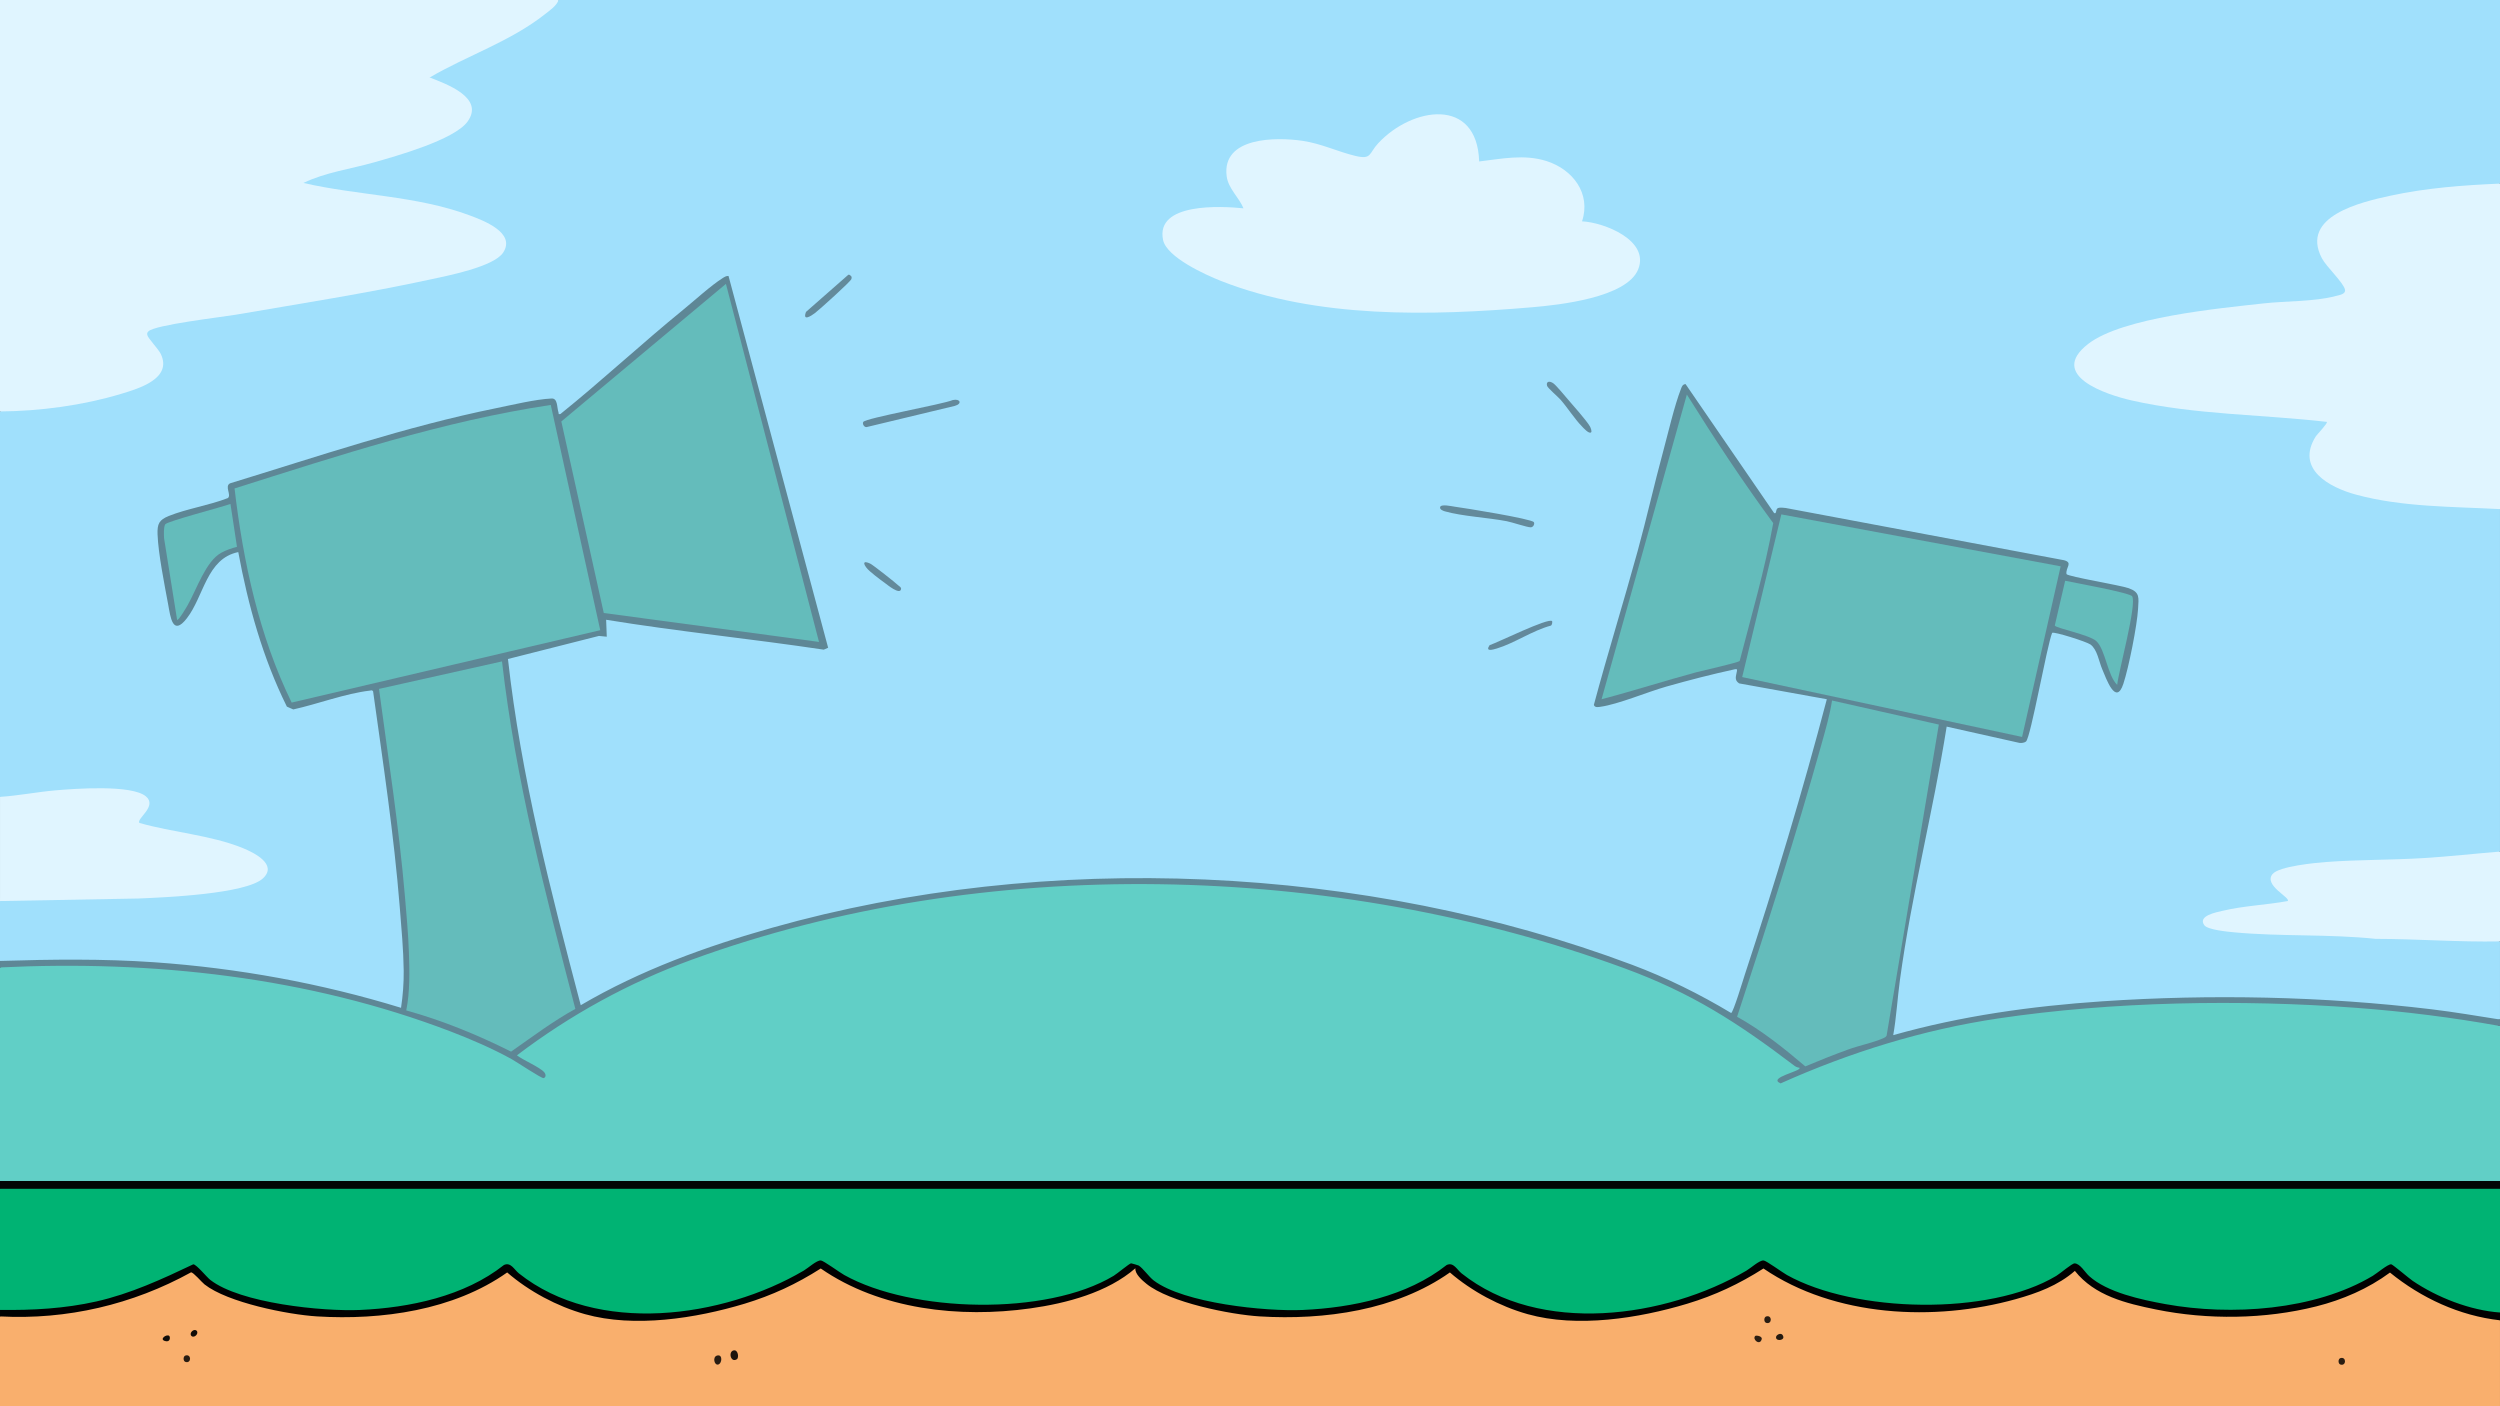
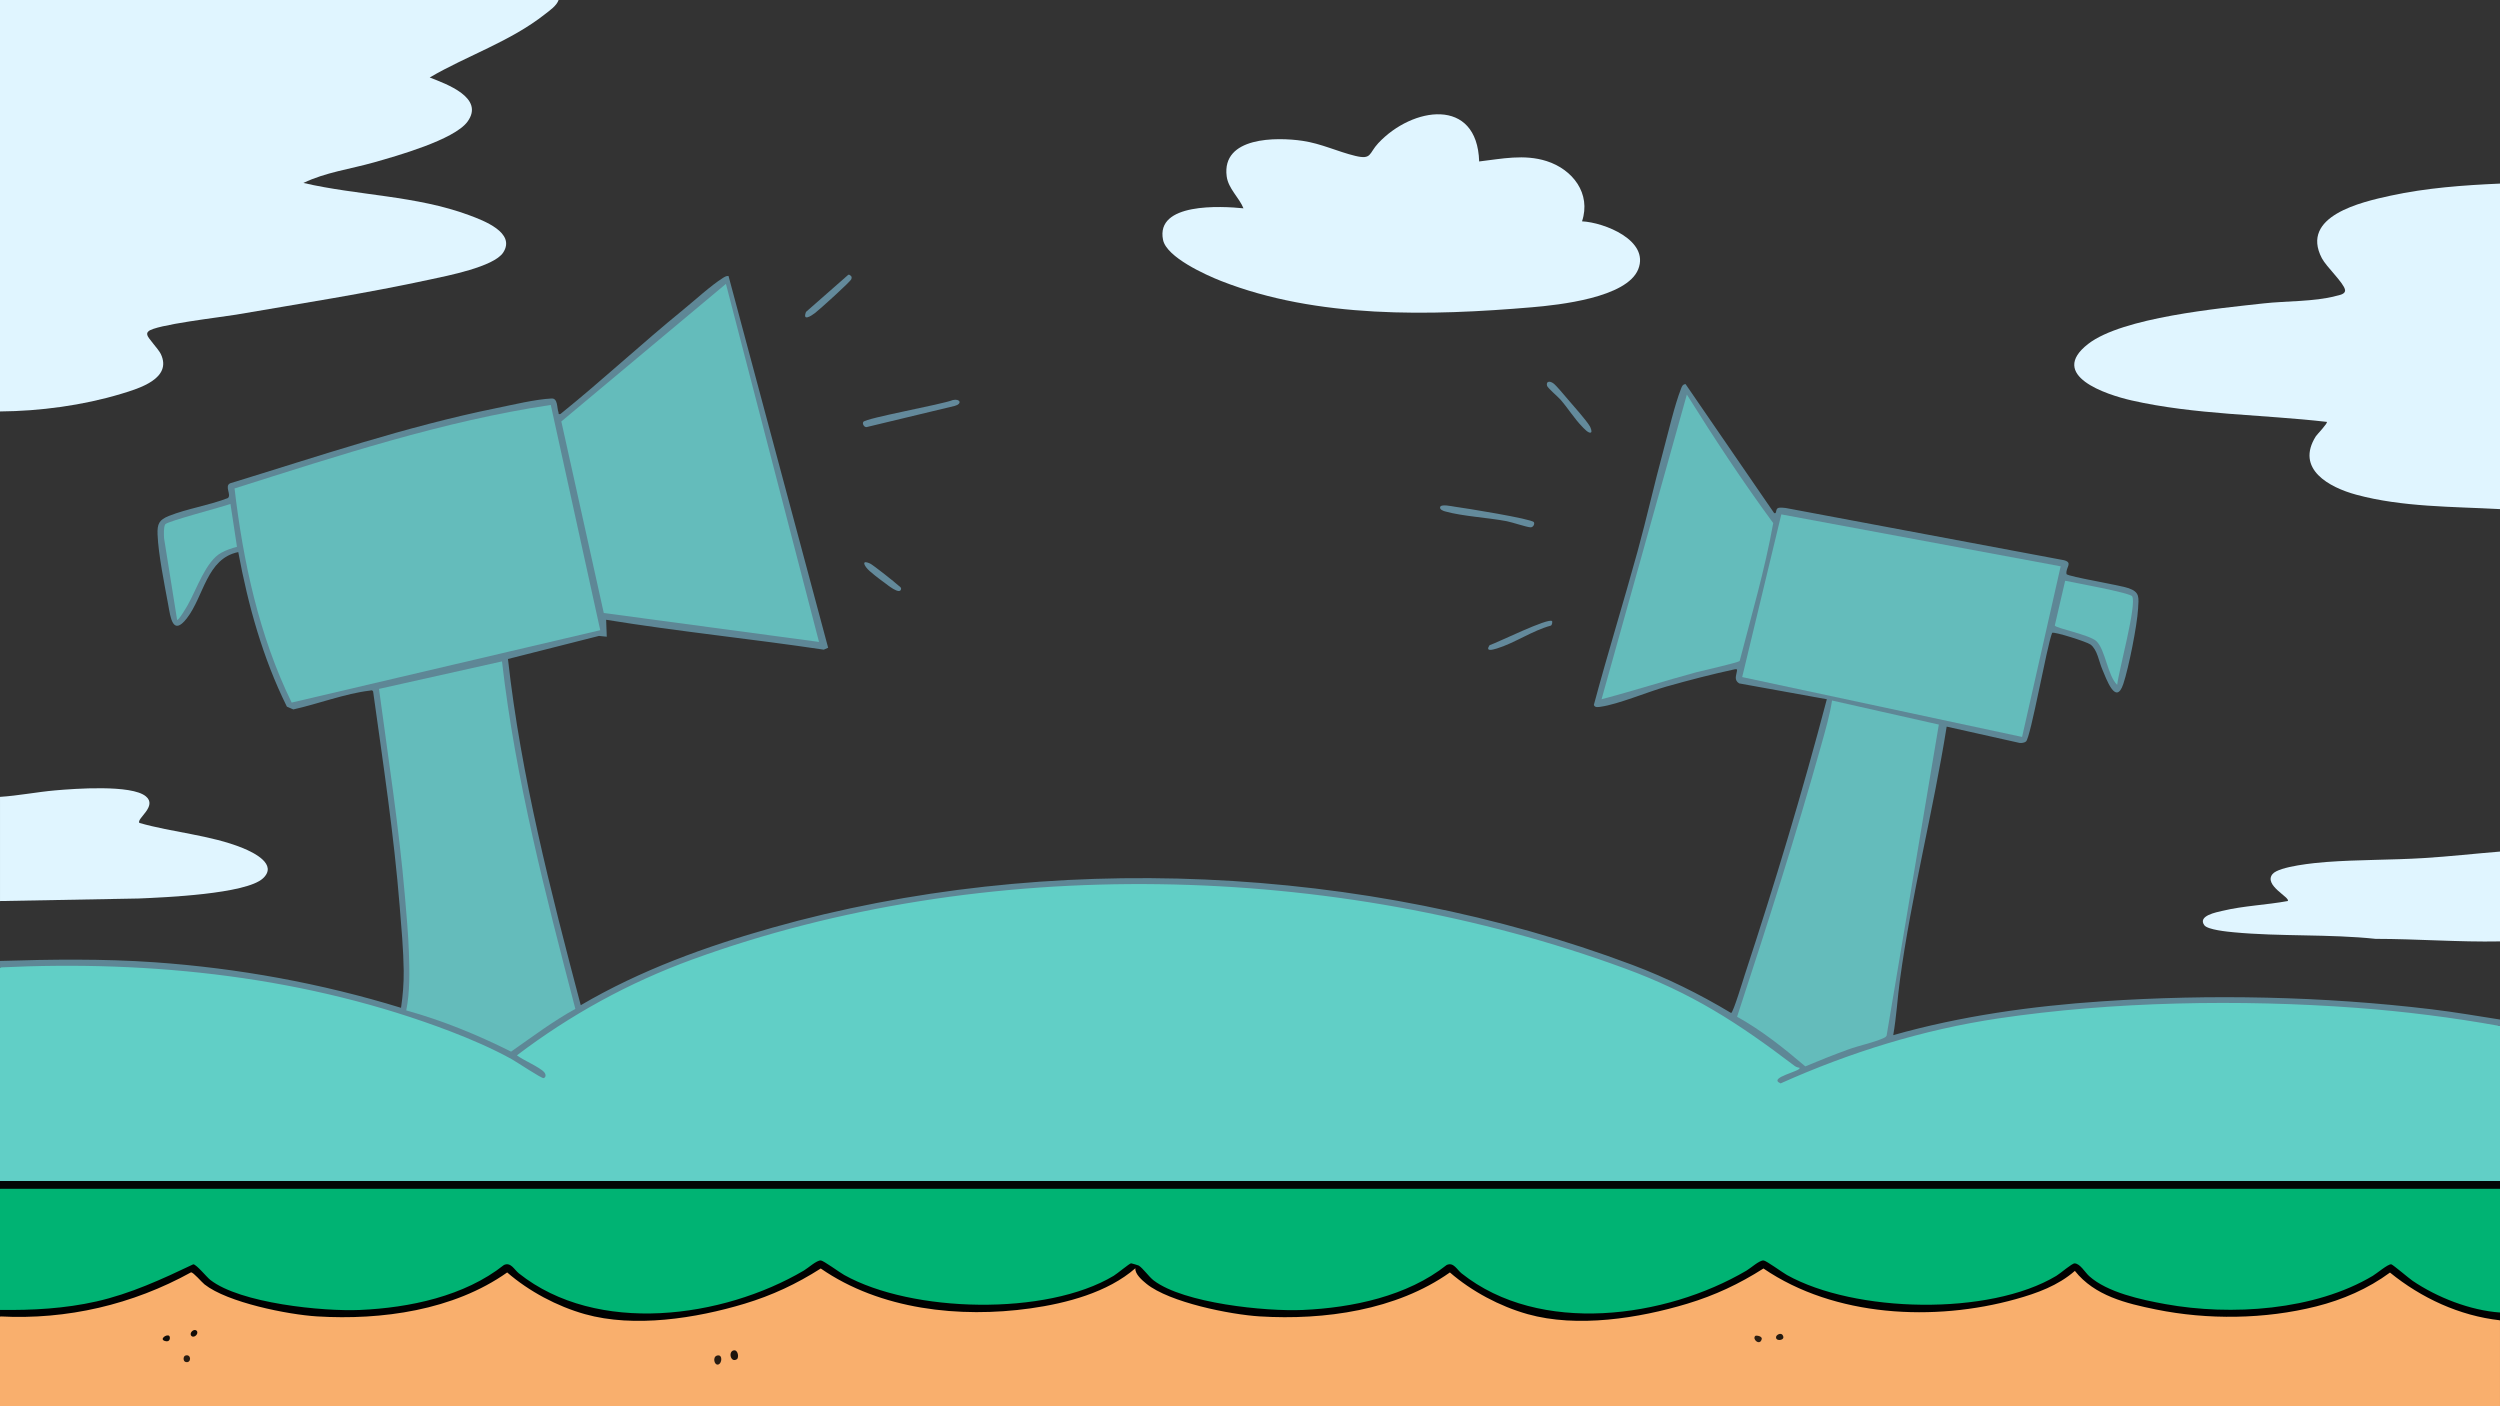
<svg xmlns="http://www.w3.org/2000/svg" id="Layer_1" data-name="Layer 1" viewBox="0 0 3840 2160">
  <rect x="0" y="0" width="3840" height="2160" fill="#333333" stroke="none" />
  <defs>
    <style>
      .cls-1 {
        fill: #010101;
      }

      .cls-2 {
        fill: #00b373;
      }

      .cls-3 {
        fill: #5e8796;
      }

      .cls-4 {
        fill: #61cfc6;
      }

      .cls-5 {
        fill: #1d140d;
      }

      .cls-6 {
        fill: #2b1e13;
      }

      .cls-7 {
        fill: #100c07;
      }

      .cls-8 {
        fill: #a0e0fc;
      }

      .cls-9 {
        fill: #251a10;
      }

      .cls-10 {
        fill: #63899b;
      }

      .cls-11 {
        fill: #638a9b;
      }

      .cls-12 {
        fill: #e0f5ff;
      }

      .cls-13 {
        fill: #120d08;
      }

      .cls-14 {
        fill: #020605;
      }

      .cls-15 {
        fill: #f9af6d;
      }

      .cls-16 {
        fill: #281c12;
      }

      .cls-17 {
        fill: #291d12;
      }

      .cls-18 {
        fill: #64bcbb;
      }
    </style>
  </defs>
-   <path class="cls-8" d="M858,0h2982v282l-6.64,2.97c-64.11,4.75-128.53,10.75-190.09,26.49-76.1,19.46-110.26,55.02-45.12,118.86,16.11,20.33,3.16,31.53-38.85,33.6-90.37,6.28-180.92,13.85-269.44,34.79-130.67,33.27-130.86,88.11-8.25,113.91,94.7,15.07,190.06,25.29,286.06,30.66,7.33-.18,11.03,3.51,8.88,9.59-62.04,61.33,4.18,97.63,64.84,108.25,62.74,10.98,124.24,14.89,187.85,16.33,3.9.75,7.48,2.28,10.75,4.55v526c-2.87,1.28-5.77,2.47-8.75,3.41s-5.88,1.79-8.87,2.12c-38.19,4.18-76.63,6.96-114.96,9.3-66.32-1.34-130.39,3.11-192.2,13.36-31.02,5.15-30.58,19.25,1.31,42.3,3.39,7.59-2.22,10.39-10.56,10.93-29.1,3.53-57.98,7.65-86.86,12.49-48.08,8.06-35.33,22.82,2.37,25.06,132.73,7.86,267.27,11.95,401.1,15.22,5.98.18,11.76,2.01,17.41,3.82v120c-3.05.57-6.1,1.06-9.16,1.25s-6.03.32-8.96-.08c-84.21-11.47-164.95-22.42-250.64-27.22-222.75-12.5-448.43-1.39-664.6,52.38,1.49-51.47,9.07-103.43,18.07-154.81,20.54-107.87,41.55-215.63,63.05-323.25l5.01-1.7,109.81,24.59,6.67-1.07c13.16-55.51,26.57-111,40.23-166.48,4.89-4.65,34.37,5.51,41.31,8.07,28.58,10.54,33.06,15.71,41.07,46.6,1.94,5.57,15.22,37.87,20.07,35.31,10.13-5.34,25.31-98.73,27.34-115.42.8-6.56,2.57-21.92.8-27.6-1.9-6.09-8.59-8.33-14.16-10.07l-73.37-15.25c-17.16-3.11-28.25-5.29-19.03-25-142.92-28.45-297.16-58.29-440.92-82.37-.68,6.98-6.18,11.16-11.65,5.24l-133.7-193.97c-25.29,81.73-47.94,165.85-67.96,252.35l-67.01,234.5,11.59-1.4c64.97-21.37,131.82-40.24,200.55-56.61,7.19.71,9.13,6.75,5.82,18.14l2.82,4.05,131.31,23.49,4.48,3.65c-39.73,160.46-91.42,328.07-143.25,479.31-2.89,7.13-8.59,8.53-15.34,2.75-69.79-42.14-145.35-72.03-222.98-97.2-414.68-134.43-878.21-142.5-1294.8-13.04-84.42,26.23-163.52,60.83-241.86,101.43-50.24-175.14-94.6-353.79-113.36-535.39l3.81-3.28,135.6-34.38c10.41,2.35,13.9-3.88,10.48-18.68l2.87-5.45c112.66,15.03,225.01,29.49,337.05,43.38l-151.51-564.21-13.16,8.72c-79.33,65.81-159.24,133.16-239.74,202.05-8.29,6.05-10.97-14.38-11.45-19.09-.31-1.08-.93-3.16-1.72-3.63-3.86-2.29-32.59,3.17-39.62,4.55-153.49,30.25-304.59,76.94-454.93,124.89,1.15,8.61.22,16.03-2.8,22.25-28.08,9.11-56.35,17.6-84.81,25.47-18.08,5.82-22.53,10.43-21.23,29.33,2.47,35.85,10.4,95.92,21.7,129.05,5.94,17.41,25.81-19.56,29.03-26.42,9.41-22.67,34.99-80.74,64.08-80.63,6.69.03,10.19.42,10.19,8.81,13.57,80.55,39.33,154.75,72.43,229.03.17.38,6.68,2.98,7.09,2.9,40.01-12.71,80.49-22.43,121.43-29.15l4.48,3.75c17.83,110.3,30.11,221.17,41.45,332.25,2.24,21.97,12.93,150.2-.89,158.1-197.82-58.5-401.2-79.36-606.72-72.43l-10.37-2.36v-92l1.31-4.02c105.73.46,211.37-3.39,316.91-11.53,22.63-2.89,45.46-6.1,66.99-13.61,67.68-23.59-40.75-63.38-62.35-63.37-35.5-6.84-70.84-14.35-106.02-22.55-5.86-1.09-8.52-5.31-6.19-10.59,33.82-35.6.63-39.58-32.07-42.75-55.98-1.75-112.04,2.12-168.17,11.59-3.71-.24-7.17-1.31-10.4-3.18v-592l6.09-2.74c68.33-5.08,140.52-11.72,204.06-36.5,43.17-16.84,47.18-37.18,15.49-70.97-8.05-10.78-.89-18.14,10.26-20.95l36.66-8.11c137.35-20.45,280.79-43.99,417.89-74.04,19.34-4.24,104.4-23.47,78.49-56.2-24.63-31.12-122.02-48.07-156.98-54.06-47.82-5.81-95.32-13.44-142.49-22.9-8.55-2.99-5.21-5.9,1.58-11.21,47.45-14.42,94.94-27.95,142.45-40.58,45.94-13.71,165.77-54.22,72.8-99.42l-25.81-10.83c-3.62-7.16,2.45-13.62,18.19-19.37,59.76-25.42,115.21-56.64,166.33-93.66,3.8-4.94,8.13-8.42,13-10.44Z" />
  <path class="cls-4" d="M0,1486c3.37-1.2,6.77-2.31,10.23-3.14s6.86-1.59,10.3-1.76c235.91-11.99,483.17,22.61,701.93,111.09,42.05,17.01,77.17,38.15,111.48,59.33-11.33-9.67-24.55-18.13-39.66-25.38-1.04-1.82-3.06-5.4-2.88-5.97,3.22-10.39,71.33-52.09,87.67-62.06,149.13-90.98,328.88-142.23,500.81-172.44,378.29-66.47,768.14-28.5,1128.28,102.24,91.47,33.21,173.41,86.83,250.21,145.73,8.78,3.13,10.96,7.18,6.54,12.14-2.91.13-32.66,15.67-30.2,14.65,116.34-48.51,218.87-83.43,344.59-101.6,238.06-34.39,499.52-29.94,737.04,8.98,4.05.66,7.99,2.03,11.96,3.4s7.85,3.04,11.7,4.79v238l-1.94,4H2.53l-2.53-4v-328Z" />
  <path class="cls-2" d="M3840,1826v190c-1.18.92-2.39,1.77-3.71,2.37-8.03,3.67-43.01-6.41-53.64-9.75-42.13-13.23-78.8-34.89-110.29-62.93-113.59,81.37-271.99,84.28-403.78,48.37-34.61-7.61-58.24-27.21-81.86-49.63-63.3,50.51-151.43,64.12-232.28,63.64-86.88-.51-176.17-17.55-245.76-67.99-138.27,90.39-348.93,123.77-481.89,5.77-104.33,74.82-244.58,82.9-366.83,57.64-42.71-8.82-84.86-20.41-111.73-55.31-3.1-1.86-6.61-3.05-10.5-3.57-61.94,50.85-151.73,63.94-231.29,63.47-86.88-.51-176.16-17.55-245.75-67.99-138.27,90.39-348.92,123.77-481.89,5.77-96.71,69.86-224.31,80.85-339.01,62.58-52.92-8.43-108.78-19.88-142.41-62.78-59.79,30.64-121.37,54.95-188.23,64.49-21.79,3.11-86.26,10.76-103.44,4.6-1.97-.71-3.85-1.68-5.71-2.73v-186l1.94-4h3835.53l2.53,4Z" />
  <path class="cls-15" d="M0,2022l12.7-3.47c97.58,3.26,194.24-21.39,279.9-67.85,9.71,4.75,18.77,11.86,27.18,21.35,138.1,70.73,326.24,63.14,459.31-21.02,137.62,117.85,336.99,78.26,481.62-6.18,113.42,74.44,281.73,86.03,407.81,40.67,28.03-10.08,51.13-23.91,75.59-39.87,14.08,27.1,44.05,39.33,72.53,48.79,130.48,43.33,292.54,32.7,410.45-43.4,137.62,117.85,336.99,78.27,481.62-6.19,101.88,65.98,225.13,78.64,342.67,57.05,48.74-8.95,95.98-23.58,135.81-53,40.32,43.37,103.59,57.88,161.21,64.65,111.26,13.07,228.6,2.05,322.66-62.32,48,35.59,100.79,63.6,160.61,71.71l8.31,5.1v132H0v-138Z" />
  <path class="cls-12" d="M858,0c-3.13,9.1-13.67,16.07-21.08,21.92-53.31,42.02-118.89,63.18-176.88,97.08,25.2,9.93,85.08,31.01,57.95,67.99-20.41,27.82-109.15,52.68-143.56,62.44-36.1,10.24-74.43,15.21-108.42,31.58,83.67,19.37,173.26,19.37,254.49,49.49,21.9,8.12,72.25,26.89,52.41,57.4-14.32,22.01-86.32,35.79-112.53,41.47-97.25,21.1-199.66,37.07-298.01,53.99-21.25,3.66-124.94,15.54-134.4,25.63-1.97,2.1-2.15,2.67-1.72,5.55.72,4.75,17.16,21.54,20.84,29.35,17.73,37.68-33.78,52.85-61.1,61.09-58.7,17.71-124.71,26.55-186,27V0h858Z" />
  <path class="cls-12" d="M3840,282v500c-72.72-3.95-150.12-2.95-220.85-22.15-41.32-11.21-93.75-39.38-62.02-89.72,1.59-2.52,18.95-20.43,16.86-22.12-98.87-11.45-202.86-10.85-300.01-32.99-38.78-8.84-128.8-38.37-66.64-86.68,52.64-40.91,201.54-54.73,269.67-62.33,34.59-3.86,77.71-2.49,110.66-11.33,5.26-1.41,15.36-2.58,14.29-9.46-1.63-10.45-28.63-35.27-35.59-48.6-33.73-64.64,60.32-86.23,105.24-96,55.17-12,112.01-16.15,168.38-18.62Z" />
  <path class="cls-3" d="M0,1476c78.88-2.43,158.1-3.5,236.98,2.02,128.46,8.99,256.22,32.25,379.01,69.98,2.82-18.9,4.32-37.95,4.1-57.08-.38-31.86-3.53-65.86-6.09-97.91-8.87-110.75-25.63-221.17-40.92-331.1-1.63-2.51-3.01-1.35-5.09-1.11-37.59,4.39-80.17,20.65-117.5,28.89l-9.86-4.31c-37-74.63-59.51-155.52-74.65-237.38-48.78,9.96-52.63,67.84-79.11,101.86-21.81,28.02-25.04-2.22-28.53-21.2-5.62-30.56-15.23-77.91-16.33-107.71-.6-16.42,2.34-22.45,17.45-28.51,27.75-11.11,62.22-16.35,90.57-27.43,5.87-4.77-5.58-18.21,3.37-22.64,134.87-41.25,270.02-87.28,408.58-115.41,25.2-5.12,60.43-13.71,85.33-14.88,9.67-.45,7.95,14.03,10.49,21.17.77,2.17-.96,3.45,3.07,2.62,64.14-51.6,124.36-107.88,188.19-159.84,17.39-14.15,43.24-37.82,61.05-48.94,2.83-1.77,5.34-3.44,8.89-3.22l153.02,571.07-6.72,2.94c-111.23-16.68-223.29-27.83-334.27-45.92l.96,26.02-12.01-1.2-139.76,35.43c20.08,180.65,65.66,356.66,111.8,531.78,91.51-53.75,191.95-90.16,293.98-118.99,422.09-119.28,910.72-97.23,1321.03,56.96,52.86,19.86,103.64,44.95,151.98,73.99,3.13-.23,18.7-51.86,21.02-58.91,46.04-139.65,88.58-280.77,125.97-423.02l-134.69-24.34c-8.15-5.24-4.42-11.89-3.41-18.82.5-3.42.23-2.96-2.94-2.93-35.42,7.68-70.56,16.78-105.4,26.64-29.28,8.28-73.53,27.11-101.07,31.01-3.42.48-8.88,1.69-10.33-2.87,21.19-79.11,45.56-157.3,67.26-236.27,13.94-50.73,25.35-102.12,39.14-152.86,7.68-28.26,17.31-70.51,27.49-96.51,1.4-3.59,2.41-6.68,6.95-7.14l136.02,198.06c4.47,2.31,1.73-6.16,6.22-7.74,3.06-1.08,8.12-.3,11.52,0l427.72,80.26c14.11,3.94,1.92,11.13,3.68,21.31,2.84,3.98,82.25,16.95,95.4,21.61,17.6,6.24,15.5,14.27,14.52,31.64-1.45,25.78-14.42,90.66-22.64,115.36-11.55,34.71-26.41-8.58-32.41-22.47-5.03-11.64-7.49-30.23-18.02-37.98-5.89-4.33-56.28-20.28-58.94-17.93-8.05,19.9-32.87,160.69-40.13,166.88-2.23,1.91-7,2.65-10.01,2.16l-111.85-25.03c-20.73,130.31-54.04,258.33-71.8,389.21-3.82,28.17-5.36,56.7-10.27,84.71,104.3-29.55,212.74-44.67,321.01-51.97,166.75-11.24,339.66-7.74,505.73,12.23,35.18,4.23,70.28,10.28,105.25,15.75v10c-72.84-13.16-147.07-22.47-221.02-27.98-176.52-13.14-374.51-9.85-549.65,16.31-116.02,17.33-227.61,51.99-334.31,99.77-20.98-8.9,33.12-18.78,28.97-24.08-2.85-.2-5.65-1.39-7.91-3.11-86.84-65.91-156.71-111.3-260.54-149.46-445.1-163.6-985.47-176.7-1432.58-13.5-96.92,35.38-186.91,84.72-268.95,147.05,9.47,7.49,34.97,17.93,41.96,26.02,2.73,3.16,2.87,7.94-1.04,8.96-3,.79-41.82-25.12-48.88-29.04-29.09-16.11-62.45-30.55-93.54-42.46-219.52-84.06-458.12-109.86-692.5-98.5v-10Z" />
  <path class="cls-12" d="M0,1224c28.43-1.86,56.66-7.51,85.01-9.99,29.57-2.59,116.75-9.12,138.91,9.08,18.53,15.21-14.54,34.18-9.91,40.89,50.85,14.68,109.53,18.64,158.52,38.5,17.7,7.17,54.24,25.19,31.51,46.56-25.84,24.29-152.48,29.42-190.95,31.05l-213.08,3.92v-160Z" />
  <rect class="cls-14" y="1814" width="3840" height="12" />
  <path class="cls-12" d="M3840,1308v138c-63.82,1.21-127.44-3.86-191.08-3.92-71.4-7.57-146.46-3.3-217.9-10.1-9.36-.89-40.05-3.8-45.17-10.82-10.67-14.63,18.8-19.96,28.13-22.18,32.79-7.82,66.95-8.91,100.01-14.99,4.66-5.24-37.6-24.17-23.4-41.42,9.9-12.03,66-17.31,82.42-18.54,49.73-3.73,100.14-2.97,149.96-6.04,39.01-2.4,78.09-6.81,117.02-9.98Z" />
  <path class="cls-1" d="M3840,2016v12c-62.35-7.02-120.75-34.17-168.99-73.34-33.78,24.88-72.68,41.75-113.36,51.99-78.7,19.81-166.6,20.9-246.02,4.72-45.99-9.37-94.24-20.98-124.63-59.29-25.85,22.63-57.9,34.22-90.57,43.35-125.02,34.94-278.4,27.69-387.75-47.03-37.35,23.79-74.64,41.3-117.15,54.13-74.55,22.5-169.11,37.29-245.06,16-42.76-11.99-86.03-35.1-119.45-64.06-82.23,58.13-192.86,73.59-292.01,67.52-45.46-2.78-138.75-21.54-173.98-50.02-6.58-5.32-18.13-15.28-17.06-23.96-42.59,37.27-106.06,53.9-161.31,61.67-108.4,15.24-230.57,2.06-321.98-61.27-37.35,23.79-74.64,41.3-117.15,54.13-74.53,22.49-169.11,37.29-245.06,16-42.76-11.99-86.03-35.1-119.45-64.06-82.22,58.13-192.87,73.59-292.01,67.52-45.04-2.76-137.6-21.36-172.85-49.15-4.34-3.42-17.21-18.82-20.79-18.51-89.56,49.44-190.58,73.15-293.37,67.68v-10c49.57.71,99.58-2.02,148.02-12.98,52.29-11.83,100.86-34.2,148.9-57.08,5.2.52,20.21,19.4,26.12,24.01,45.87,35.8,172.53,48.68,230.03,46.13,75.95-3.37,160.55-21.09,220.95-69.06,10.55-4.92,15.78,7.15,23.03,12.91,119.91,95.3,312.9,68.95,437.56-4.32,6.71-3.95,19.8-16.02,26.24-15.6,4.02.26,29.08,18.57,35.8,22.33,104.24,58.22,310.87,63.23,413.95,1.27,5.38-3.23,24.22-18.98,26.73-19.2.6-.06,11.14,3.09,11.66,3.41,6.82,4.28,15.51,17.18,23.18,23.01,46.06,34.99,171.7,47.8,228.91,45.26,75.97-3.37,160.53-21.08,220.95-69.06,10.55-4.92,15.78,7.15,23.03,12.91,119.91,95.3,312.9,68.95,437.56-4.32,6.71-3.95,19.8-16.02,26.24-15.6,4.02.26,29.08,18.57,35.8,22.33,104.21,58.21,310.9,63.25,413.95,1.27,6.24-3.75,23.95-19.28,28.03-19.1,8.51.38,15.62,13.51,22.3,19.54,27.98,25.23,80.31,36.33,117,43,100.78,18.3,229.25,9.91,318.66-43.43,6.21-3.7,23.24-18.16,28.28-17.72,2.28.2,27.41,21.69,32.84,25.36,37.99,25.72,88.35,45.39,134.26,48.74Z" />
  <path class="cls-12" d="M2271.99,248.01c34.81-4.11,69.11-11.55,103.57-.58,40.02,12.75,68.66,49.67,54.43,92.55,33.99,1.63,103.84,29.12,86.4,73.42-17.29,43.95-122.3,55.08-163.41,58.57-155.81,13.25-329.9,17.62-477.52-40.44-23.72-9.33-83.53-36.38-89.01-62.99-11.84-57.56,89.08-52.06,123.54-48.56-6.69-16.6-23.36-30.23-25.81-49.15-7.93-61.04,76.61-60.39,116.51-54.52,28.99,4.27,53.63,16.52,80.9,23.1,25.69,6.21,20.64-3.62,35.39-19.45,52.07-55.87,151.95-71.7,155.02,28.04Z" />
  <path class="cls-10" d="M1326.02,648.04c3.91-5.9,121.95-27.02,137.52-33.58,11.44-2.5,14.82,5.82,2.93,9.01l-133.98,32.2c-4.65,2.03-8.49-4.58-6.47-7.62Z" />
  <path class="cls-11" d="M2355.98,802.04c1.69,2.56-.71,7.88-4.84,7.93-5.19.07-28.55-7.82-36.73-9.39-29.22-5.61-67.7-7.44-94.9-15.1-2.62-.74-8.32-2.77-7.5-6.46,1.19-5.38,18.01-1.3,22.66-.7,14.14,1.83,117.9,18.55,121.32,23.71Z" />
  <path class="cls-10" d="M2383.99,954.01c.62.61.33,6.07-2,6.98-27.84,7.42-56.2,27.14-82.89,35.11-6.87,2.05-18.09,5.23-11.1-5.1,12.51-4.09,90.3-42.55,95.99-36.99Z" />
  <path class="cls-11" d="M2443.99,663.99c-3.14,3.27-12.05-6.91-14.04-8.94-11.38-11.6-21.86-28.42-32.92-41.08-3.8-4.35-19.84-18.06-20.72-21.31-1.96-7.23,4.21-7.89,9.78-3.75,4.58,3.4,17.13,18.66,21.86,24.14,7.82,9.07,29.24,33.16,34.14,41.86,1.25,2.22,3.3,7.62,1.91,9.07Z" />
  <path class="cls-11" d="M1303.03,422.01c2.46-.54,3.52,1.6,4.97,3.02.32,1.23,0,2.44-.3,3.63-.97,3.7-49.14,47.05-55.87,52.17-6.2,4.72-19.54,13.19-13.78-1.78l64.98-57.04Z" />
  <path class="cls-11" d="M1328.01,864.01c1.55-1.48,6.83.8,9.04,1.94,4.7,2.43,38,28.68,42.76,33.24,1.69,1.62,4.79,2.74,4.18,5.78-1.86,9.28-21.42-7.04-24.62-9.34-6.63-4.75-24.26-17.82-28.45-23.55-1.36-1.86-4.81-6.24-2.9-8.08Z" />
  <path class="cls-5" d="M1131.79,2087.79c-9.65,6.15-13.73-12.28-4.55-13.66,6.53-.98,8.11,11.38,4.55,13.66Z" />
  <path class="cls-16" d="M1101.21,2082.19c9.26-2.88,8.12,12.43,1.72,13.79-5.74,1.21-8.84-11.57-1.72-13.79Z" />
-   <path class="cls-16" d="M2713.02,2022.02c9.2-2.58,9.2,12.54,0,9.96-4.02-1.13-4.02-8.83,0-9.96Z" />
+   <path class="cls-16" d="M2713.02,2022.02Z" />
  <path class="cls-16" d="M285.02,2082.02c9.2-2.58,9.2,12.54,0,9.96-4.02-1.13-4.02-8.83,0-9.96Z" />
-   <path class="cls-17" d="M3595.02,2086.02c9.2-2.58,9.2,12.54,0,9.96-4.02-1.13-4.02-8.83,0-9.96Z" />
  <path class="cls-6" d="M2696.01,2052.01c1.17-1.22,11.21.03,9.98,4.95-2.66,10.64-15.05.36-9.98-4.95Z" />
  <path class="cls-9" d="M2737.79,2050.24c6.18,8.15-8.62,10.78-9.78,4.73-.89-4.61,7.12-8.24,9.78-4.73Z" />
  <path class="cls-13" d="M259.99,2052.01c1.83,1.83,1.74,10.43-6.75,7.75-9.19-2.9,3.18-11.31,6.75-7.75Z" />
  <path class="cls-7" d="M301.99,2044.01c4.17,4.17-3.81,12.15-7.98,7.98s3.81-12.15,7.98-7.98Z" />
  <path class="cls-18" d="M845.99,621.99l75.98,345.97-473.99,111.19c-49.98-102.43-74.46-216.07-87.72-328.9,159.52-50.32,319.56-103.38,485.73-128.26Z" />
  <polygon class="cls-18" points="1257.99 985.99 927.4 941.56 862.2 647.35 1115.02 436.02 1257.99 985.99" />
  <path class="cls-18" d="M883.74,1549.67c-34.71,19.09-66.35,43.04-98.75,65.63-51.54-25.85-105.3-47.84-161-63.31,5.74-27.99,5.1-60.21,4.09-89.07s-3.68-57.64-6.09-85.91c-9.09-106.63-25.69-212.89-39.85-318.85l188.93-42.25c20.7,181.34,66.82,357.84,112.67,533.76Z" />
  <polygon class="cls-18" points="3105.93 1131.93 2676 1039.99 2736.1 790.11 3165.18 869.87 3105.93 1131.93" />
  <path class="cls-18" d="M2668.16,1561.75c45.4-138.27,90.07-277.06,129.28-417.32,6.29-22.51,13.04-45.46,16.58-68.44l164.03,36.96-80.23,477.86c-1.34,2.32-3.47,3.2-5.79,4.21-15.13,6.57-36.65,10.96-53.06,16.94-22.21,8.09-44.25,16.81-66.02,26-32.87-28-66.88-55.18-104.79-76.22Z" />
  <path class="cls-18" d="M2460.01,1073.99l130.99-467.95c42.09,67.3,85.63,133.5,132.67,197.44-12.8,71.48-33.37,141.53-51.5,211.69-2.32,2.75-57.38,14.91-66.6,17.4-48.74,13.15-96.95,28.72-145.56,41.42Z" />
  <path class="cls-18" d="M353.99,774.01l10.01,65.93c-8.34,2.11-16.44,4.92-24.03,9.03-23.82,12.88-37.91,56.28-51.62,80.38-1.27,2.23-14.32,24.69-16.32,22.66l-19.99-125.02c-.33-5.38-.95-17.42,1.8-21.66,3.04-4.7,88.02-26.7,100.16-31.31Z" />
  <path class="cls-18" d="M3251.98,1052c-14.87-14.54-18.09-54.06-31.88-67.09-10.62-10.04-62.69-19.97-63.95-24.14l15.93-68.71c12.76,2.71,99.7,18.41,102.96,23.91,7.38,12.45-20.94,115.2-23.05,136.04Z" />
</svg>